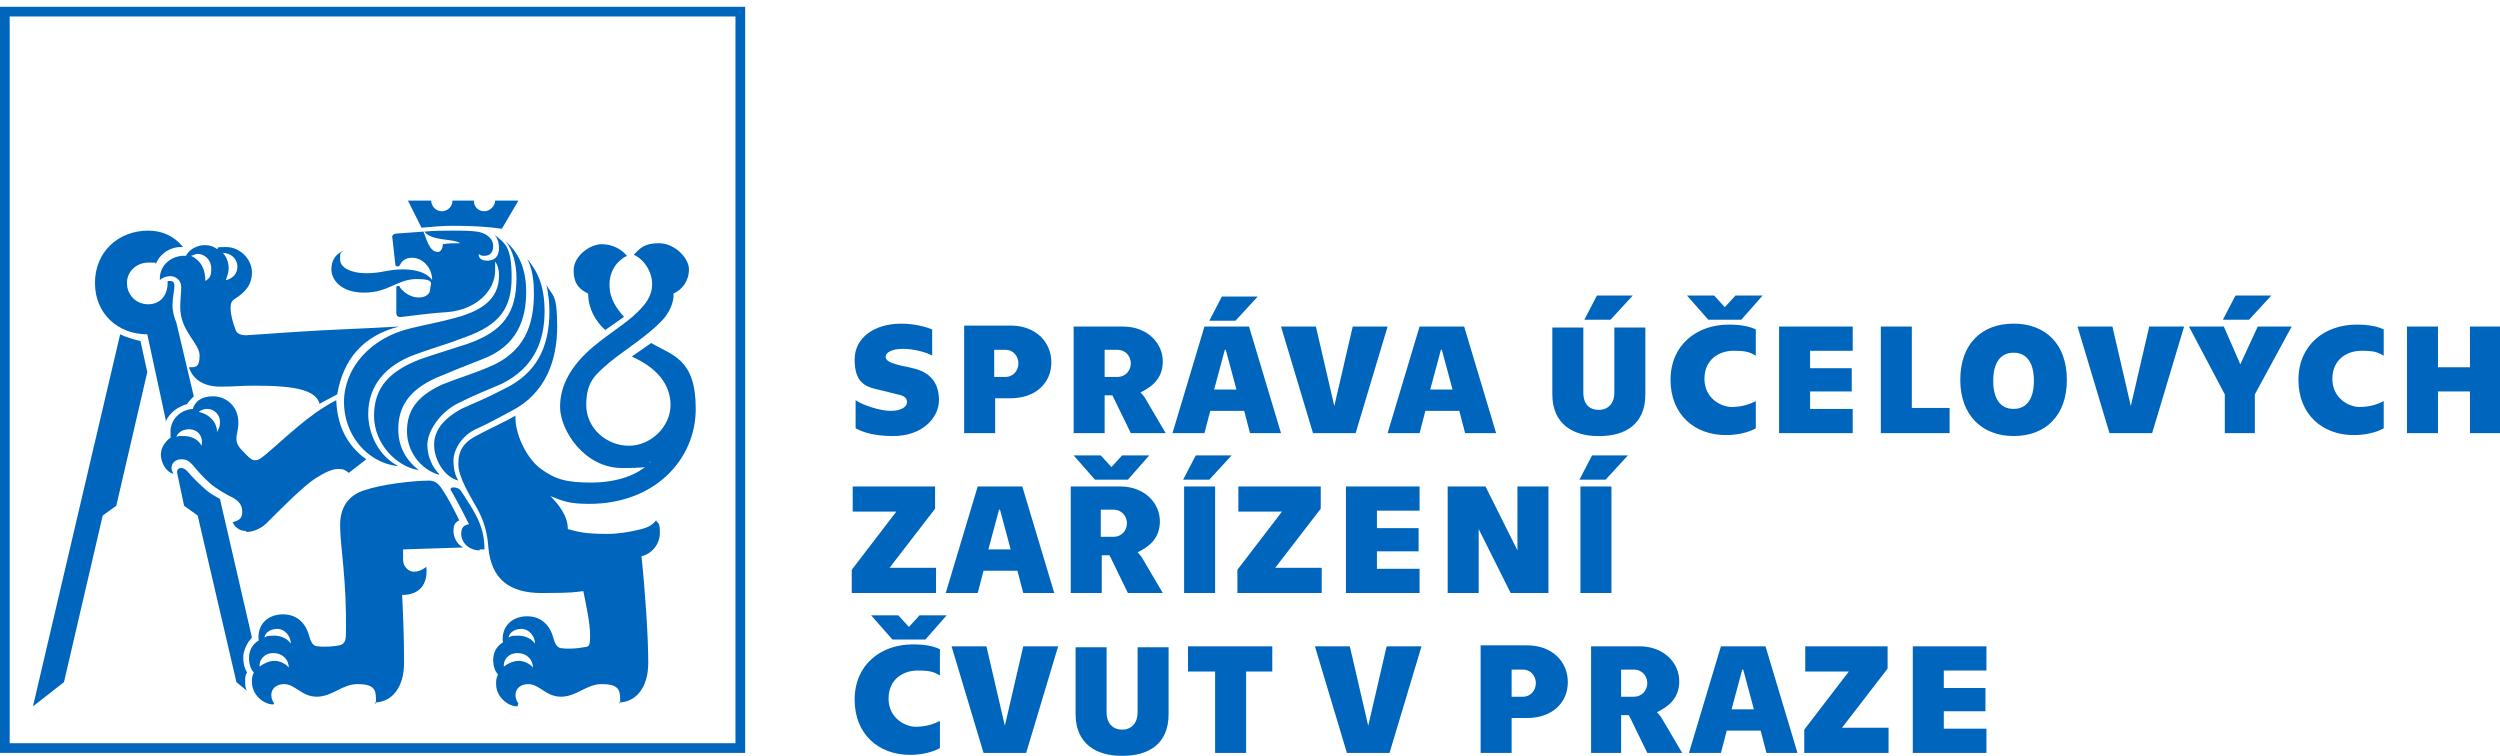
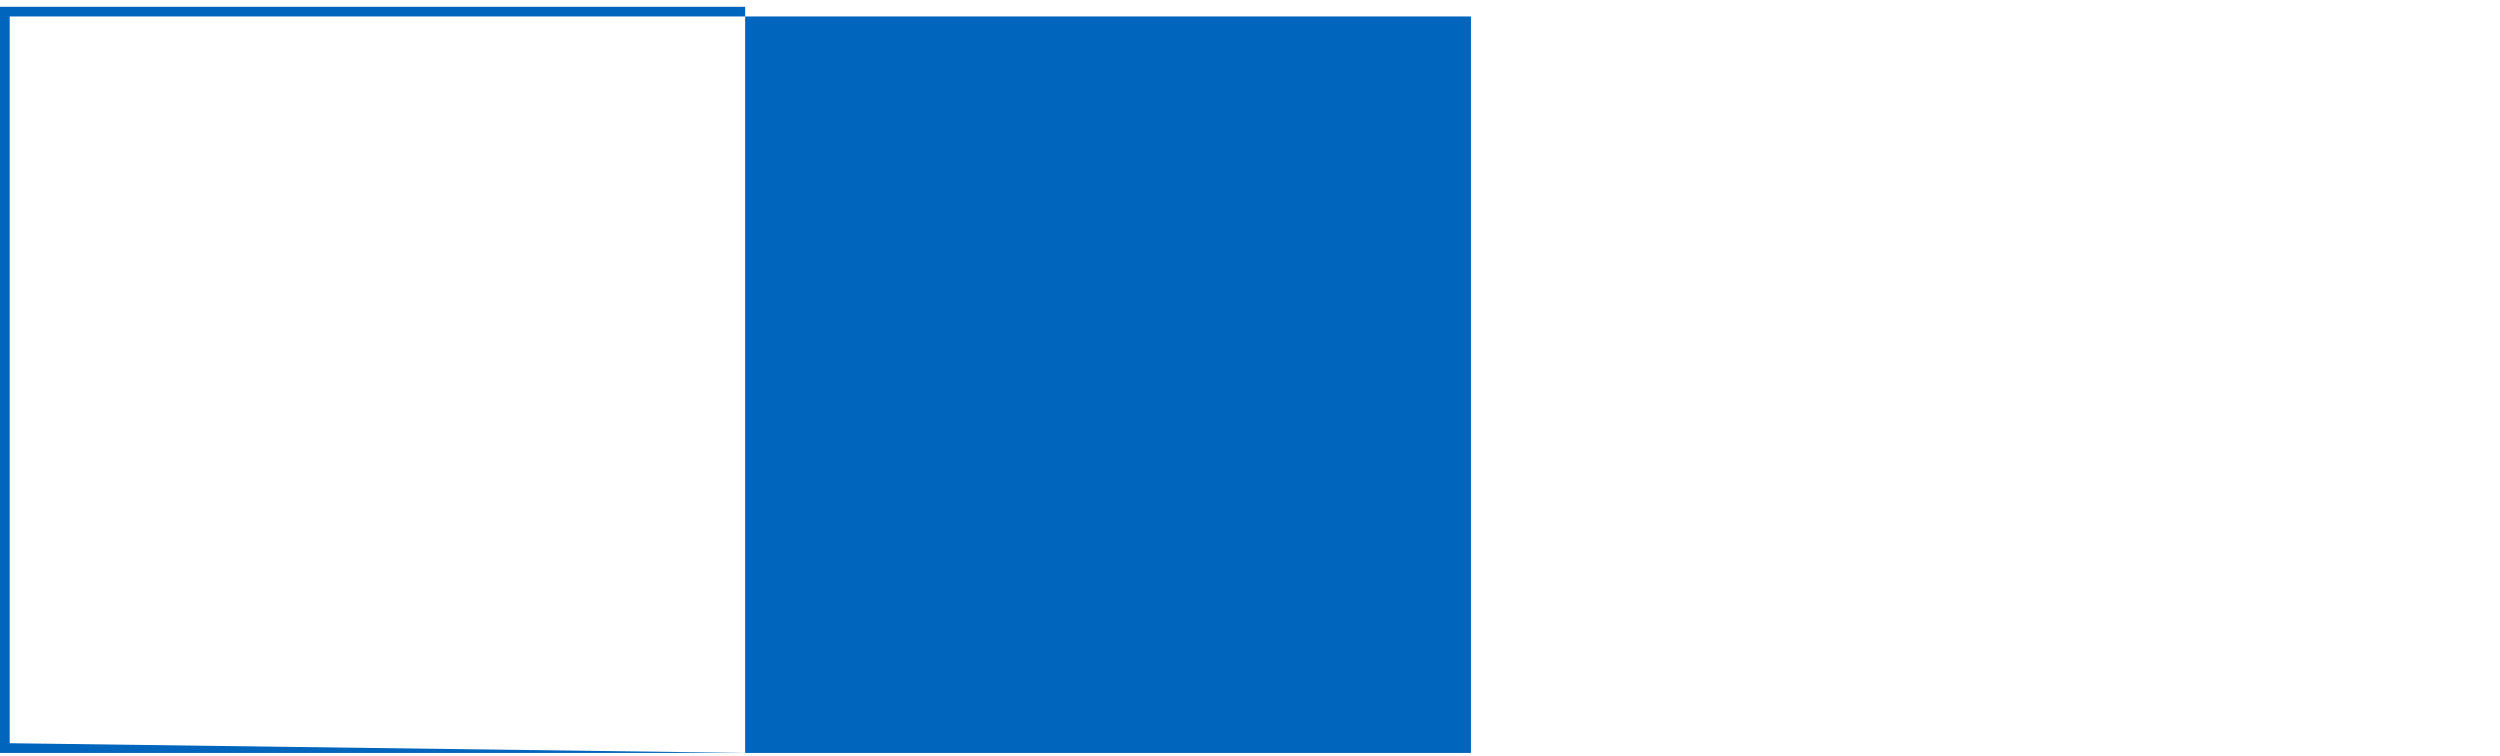
<svg xmlns="http://www.w3.org/2000/svg" version="1.1" viewBox="0 0 258 78">
  <defs>
    <style>
      .cls-1 {
        fill: none;
      }

      .cls-2 {
        fill: #0065bd;
      }
    </style>
  </defs>
  <g>
    <g id="Vrstva_1">
-       <path class="cls-2" d="M76.9,77.7H0V.7h76.9v77ZM1,76.7h74.9V1.7H1v75Z" />
-       <path class="cls-2" d="M62.4,34.1l2-1.4c-.7-.8-1.5-1.8-1.5-3.3s.8-2.5,1.8-3c-.5-.6-1.4-1.2-2.6-1.2s-2.9,1.2-2.9,2.7.7,2,1.5,2.4c0,1.5.7,2.8,1.8,3.8ZM51.8,23.6l1.7-2.9h-2.4c0,.5-.5,1.1-1.1,1.1s-1.1-.4-1.1-1.1h-2.2c0,.6-.5,1.1-1.1,1.1s-1.1-.5-1.1-1.1h-2.4l1.4,2.8c1.1-.1,2.2-.2,3.2-.2,2,0,3.7.1,5,.3ZM47.3,49.6c-.3-.5-.5-1.1-.5-2.1s.8-2.6,2.5-3.3c1.1-.5,2-1,3.5-1.8,3.5-1.8,4.7-5.2,4.7-8.7s-.5-3.1-1.1-4.3c.2,1,.3,1.8.3,2.7,0,3.7-1.3,6.4-4.6,8-2.1,1.1-3.2,1.5-4.5,2.1-1.8,1-2.8,2.2-2.8,3.7s1,3.3,2.5,3.7ZM45.3,48.9c-.6-.6-1.2-1.7-1.2-3s1.2-3.3,3.2-4.3c1.8-.9,2.9-1.3,4.5-2,3.4-1.7,4.4-4.5,4.4-7.5s-1-4.4-1.8-5.4c.6,1.1.7,2.5.7,3.6,0,3.3-1,6.1-4.7,7.6-1.9.8-3.1,1.1-4.8,1.8-2.6,1.2-3.6,2.7-3.6,4.8,0,2,1.3,3.9,3.3,4.5ZM43.2,48.5c-.9-.7-2.1-2-2.1-4.2s1-4,3.9-5.3c1.9-.8,2.9-1.2,4.7-1.9,3.8-1.4,4.6-4.3,4.6-7s-1-4.2-2.1-5.2c.7.9,1.1,2.3,1.1,3.8,0,3.5-1.3,5.5-5.1,6.8-1.5.5-3.2,1-4.9,1.6-3.1,1.2-4.7,2.9-4.7,5.8s2.3,5.2,4.5,5.6ZM41.1,48.1c-2.1-1.1-3.1-3.4-3.1-5.4,0-2.9,1.8-5,4.8-6.1,1.9-.7,3.4-1.1,5.2-1.8,3.6-1.3,4.8-3,4.8-6.2s-.7-3.5-1.8-4.4c.4.4.5,1,.5,1.4,0,.9-.5,1.3-1.2,1.3s-.9-.3-.9-.7c.2.2.4.2.6.2.6,0,.9-.4.9-1,0-.9-.9-1.4-1.7-1.5-.7-.1-1.5-.1-2.5-.1s-1.8,0-2.9.1c.7,1,3,.7,3.7,1.2-.6,0-1.2,0-1.8.1,0,.4-.2.8-.5.8-.7,0-1-.7-1.5-2.1l-2.7.2c-.4,0-.6.2-.5.5l.3,2.7c0,.1.1.2.2.2s.2,0,.3-.2c.1-.2.4-.7,1.2-.7,1.2,0,2.1,1.1,2.1,2.3-.4-.6-1.4-1.1-3-1.1s-2.2.4-3.8.4-2.7-.6-2.7-1.4,0-.6.3-.9c-.7.3-1.2.9-1.2,1.9s.9,2.4,3.4,2.4,3.4-1.4,5.4-1.4,1.4.5,1.4,1-.4.9-1.2.9-1.5-.5-1.9-1c0-.1-.1-.2-.2-.2-.2,0-.2.1-.2.2v2.6c0,.3.2.5.6.4,1.6-.2,3.2-.4,4.8-.5,2.9-.3,4.8-2.2,4.8-4.3s0-.6,0-.9c.3.4.4.9.4,1.4,0,2-1.1,3.5-4.5,4.4-1.8.5-3.1.7-4.7,1.1-4.1,1-6.8,4.1-6.8,7.6,0,3.3,2.3,6.2,5.5,6.6ZM23.3,28.9c.2-.5.3-.9.3-1.2,0-.7-.3-1.3-.6-1.6.8,0,1.5.6,1.5,1.4s-.5,1.2-1.1,1.4ZM33.1,41.6l1.7-.9c.6-3.6,2.7-6.1,6.4-7-2,.1-3.7.2-6.1.3-2.6.1-6.8.4-9.7.6-.6,0-1-.2-1.1-.6-.2-.5-.5-1.5-.5-2.1,0-.5,0-.8.5-1.1.9-.6,1.7-1.3,1.7-2.7s-1.3-2.6-2.6-2.6-.7,0-1,.2c-.3-.2-.6-.4-1.3-.4-.9,0-1.7.6-1.9,1.1-1.5-.1-2.8,1-2.7,2.5.2-.2.6-.4,1.1-.4s1.1.4,1.1,1.1-.1,1.3-.1,2.1c0,2.5,2,3.7,2,5s-.5,1.2-1.1,1.2c.4,1.3,1.6,2,3.2,2s2-.1,3.6-.1c4.4,0,6.3.5,6.7,1.9ZM49.5,56.7h.5c0-1.7-.5-2.9-1.2-4.1-.4-.7-.9-1.4-1.2-1.9-.2-.3-.5-.4-.8-.4s-.4.2-.2.4c.4.7,1,1.8,1.8,3.4-.6.1-.8.4-.8,1,0,.9.8,1.7,1.9,1.7ZM21.2,29.1c0-1.5-.6-2.3-1.5-2.7.2,0,.4-.2.7-.2.7,0,1.4.6,1.4,1.5s-.2,1-.6,1.3ZM55.3,66.6c-.2-.5-.9-1-1.8-1s-.8.1-1,.2c0-.4.5-.9,1.3-.9s1.5.8,1.4,1.7ZM55,68.9c-.3-.4-.9-.7-1.5-.7s-1.3.4-1.5.6c-.1-.6.4-1.4,1.4-1.4s1.6.7,1.6,1.5ZM17.1,43.5c.4-.9,1.2-1.5,2.2-1.8.2-.3.5-.6.7-.8l-1.8-7.6c-.2-.5-.4-1.1-.4-1.8s.2-1.6.2-2-.2-.5-.4-.5-.3,0-.3,0v.2c0,1.2-.7,2.2-2,2.2s-2.2-1-2.2-2.2,1-2.1,2.2-2.1.5,0,.8.1c.4-1,1.5-1.8,2.8-1.7-.9-1.1-2.1-1.7-3.6-1.7-3.1,0-5.5,2.2-5.5,5.4s2.4,5.3,5.4,5.3l1.9,8.8ZM25.4,54.9c.8,0,1.7-.4,2.4-1.2,1.4-1.4,3.5-3.5,4.7-4.3,1.1-.7,1.8-1,2.4-1s.7.1,1.1.4l1.8-1.4c-2.1-1.5-3-3.6-3.1-6.1-2.9,1.5-5,3.7-7.4,5.7-.4.3-.6.5-1,.5s-.7-.4-1.3-1c-.5-.5-.6-.9-.6-1.2,0-.6.2-.9.2-1.7,0-1.7-1.3-2.7-2.6-2.7s-1.9.6-2.1,1.3c-1.4.1-2.3,1.2-2.3,2.3s0,.5.1.6c-.5.3-1.1,1-1.1,1.8s.5,1.8,1.3,2c-.1-.2-.2-.4-.2-.6,0-.5.4-.9,1-.9s.8.2,1.2.6c.5.6,1,1.2,1.8,1.9.7.6,1.6,1.1,2.4,1.5.5.3.9.7.9,1.4s-.3.9-1,1.1c.3.6.8.9,1.4.9ZM22.4,44.6c0-1.1-.9-1.9-1.9-2.1.2-.1.4-.3.9-.3.7,0,1.3.6,1.3,1.3s-.2.8-.3,1.1ZM28.3,72.6c-.2-.3-.3-.5-.3-.9,0-.6.5-1.1,1.3-1.1,1.2,0,1.8,1.3,3.4,1.3s2.6-1.3,4.2-1.3,1.9.5,1.9,1.5,0,.3-.2.4c1.8,0,3.1-1.5,3.1-4.1s-.1-5-.2-7c1.4,0,2.7-.7,2.5-2.9-.4.3-.8.5-1.3.5s-1.1-.5-1.1-1.2,0-.7,0-1.1l6.2-.2c-.6-.3-1-1-1-1.7s.2-.9.6-1.1c-.6-1.2-1.1-2.2-1.7-3.1-.3-.5-.7-1-1.4-1-1.7,0-5,.4-6.7,1-1.3.4-2.5,1.4-2.5,3.6s.7,5.6.6,11.2c0,.8-.2,1.1-.7,1.2-.4.1-1.5.2-2.2.1-.4,0-.7-.3-.9-1.1-.3-1.1-1.1-2.2-2.7-2.2s-2.7,1.1-2.5,2.7c-.7.4-1,1.1-1,1.8s.2,1.2.5,1.5c-.2.4-.2.6-.2,1,0,1.3,1.2,2.3,2.2,2.3ZM20.8,46c-.3-.6-1-1-1.8-1s-.6,0-.8.1c.1-.4.6-.8,1.3-.8.9,0,1.5.7,1.3,1.7ZM30.1,66.6c-.2-.5-.9-1-1.8-1s-.8.1-1,.2c0-.4.5-.9,1.3-.9s1.5.8,1.4,1.7ZM25.5,71.3c-.2-.3-.2-.6-.2-1s0-.6.2-.9c-.3-.5-.4-1-.4-1.6s.4-1.5.9-2l-3.3-14.3c-.5-.3-1.1-.6-1.5-1-.7-.6-1.2-1.1-1.9-1.9-.2-.2-.4-.3-.6-.3-.3,0-.5.2-.4.6l.7,3.3,1.4,1,4,17.2,1.1.9ZM29.8,68.9c-.3-.4-.9-.7-1.5-.7s-1.3.4-1.5.6c-.1-.6.4-1.4,1.4-1.4s1.6.7,1.6,1.5ZM3.4,72.9l3.2-2.5,4-17.2,1.4-1,3.2-13.8-.7-3.2c-.8-.2-1.5-.4-2.1-.7L3.4,72.9ZM53.5,72.6c-.2-.3-.3-.5-.3-.9,0-.6.5-1.1,1.3-1.1,1.2,0,1.8,1.3,3.4,1.3s2.6-1.3,4.2-1.3,1.9.5,1.9,1.5,0,.3-.2.4c1.8,0,3.1-1.5,3.1-4.1s-.3-7.2-.7-11c1-.2,1.9-1.2,1.9-2.4s-.2-.9-.4-1.3c-.3.4-.7.7-1.5.9-1.1.3-2.5.5-3.5.5-2.3,0-3-.2-4.1-.5,0-1.4-1-2.6-1.8-3.4,1.3.5,1.9.8,4,.8,6.8,0,11-4.6,11-9.8s-2.4-5.5-4.6-6.8l-2,1.4c2.5,1.1,4,2.8,4,5s-2,4.2-4.3,4.2-4.4-1.8-4.4-4.2.9-3.1,2.4-4.4c1.6-1.3,4-2.8,5.4-4.3.7-.7,1.3-1.9,1.2-2.8.9-.4,1.6-1.3,1.6-2.5s-1.5-2.7-3.1-2.7-2,.6-2.6,1.2c1,.4,1.9,1.7,1.9,3s-.7,2.1-1.5,2.9c-1.2,1.2-2.8,2.1-4.6,3.6-2.1,1.8-3.4,3.8-3.4,6.2s2.5,6.3,6.4,6.3,2.3-.3,3-.7c-1.3,1.5-3.7,2.2-6.2,2.2s-3.7-.3-5.3-1.5c-1.4-1.1-2.6-3.6-2.5-5.4-1.2.7-2.6,1.3-3.7,1.9-1.7.8-2.2,1.7-2.2,3.1s1.3,3.4,1.9,4.5c.8,1.4,1.1,2.7,1.2,4.1.3,3.3,2.2,4.7,5.5,4.7s3.5-.1,4.3-.2c.3,1.5.7,3.3.7,4.6s-.2,1.1-.7,1.2c-.4.1-1.5.2-2.2.1-.4,0-.7-.3-.9-1.1-.3-1.1-1.1-2.2-2.7-2.2s-2.7,1.1-2.5,2.7c-.7.4-1,1.1-1,1.8s.2,1.2.5,1.5c-.2.4-.2.6-.2,1,0,1.3,1.2,2.3,2.2,2.3Z" />
-       <path class="cls-2" d="M197.4,77.7h7.6v-2.5h-4.4v-1.8h4.3v-2.4h-4.3v-1.8h4.4v-2.5h-7.6v11ZM186.3,77.7h8.6v-2.6h-4.8l4.7-6.1v-2.3h-8.5v2.6h4.5l-4.6,6v2.4ZM178.7,73.2l1.1-4.1h.1l1.1,4.1h-2.3ZM182.2,77.7h3.3l-3.3-11h-4.6l-3.3,11h3.3l.6-2.3h3.5l.6,2.3ZM167.3,71.8v-2.7h1.3c.9,0,1.4.7,1.4,1.4s-.5,1.4-1.4,1.4h-1.3ZM164.1,77.7h3.2v-3.9h.8l1.9,3.9h3.6l-2-3.4c-.2-.4-.5-.7-.6-.8h0c1-.5,2.3-1.3,2.3-3.2s-1.6-3.6-4.1-3.6h-5v11ZM156,71.8v-2.7h1.2c.7,0,1.3.6,1.3,1.4s-.6,1.4-1.3,1.4h-1.2ZM152.8,77.7h3.2v-3.6h1.6c2.6,0,4.2-1.6,4.2-3.7s-1.6-3.8-4.2-3.8h-4.8v11ZM139.1,77.7h4.3l3.3-11h-3.6l-1.9,8.2h0l-1.9-8.2h-3.6l3.3,11ZM125.4,77.7h3.2v-8.4h2.7v-2.6h-8.7v2.6h2.8v8.4ZM115.9,78c2.6,0,4.7-1.2,4.7-4.3v-6.9h-3.2v6.7c0,1.2-.7,1.8-1.6,1.8s-1.6-.6-1.6-1.8v-6.7h-3.2v6.9c0,3.1,2.2,4.3,4.7,4.3ZM101.6,77.7h4.3l3.3-11h-3.6l-1.9,8.2h0l-1.9-8.2h-3.6l3.3,11ZM93.9,77.9c1.3,0,2.4-.3,3.1-.7v-2.8c-.6.3-1.4.6-2.5.6s-2.8-.9-2.8-2.9,1.5-2.9,3-2.9,1.7.2,2.3.5v-2.7c-.6-.3-1.5-.5-2.8-.5-3.3,0-6,2.1-6,5.7s2.5,5.7,5.7,5.7ZM92.2,66h3.3l2.2-2.5h-2.8l-1.1,1.2h0l-1.1-1.2h-2.8l2.2,2.5Z" />
-       <path class="cls-2" d="M163.1,61.2h3.2v-11h-3.2v11ZM163,49.5h2.7l2.3-2.5h-3.7l-1.3,2.5ZM149.4,61.2h3.2v-6.6h0l3.3,6.6h3.9v-11h-3.2v6.6h0l-3.3-6.6h-3.9v11ZM138.9,61.2h7.6v-2.5h-4.4v-1.8h4.3v-2.4h-4.3v-1.8h4.4v-2.5h-7.6v11ZM127.8,61.2h8.6v-2.6h-4.8l4.7-6.1v-2.3h-8.5v2.6h4.5l-4.6,6v2.4ZM122.2,61.2h3.2v-11h-3.2v11ZM122.1,49.5h2.7l2.3-2.5h-3.7l-1.3,2.5ZM113.6,55.3v-2.7h1.3c.9,0,1.4.7,1.4,1.4s-.5,1.4-1.4,1.4h-1.3ZM110.5,61.2h3.2v-3.9h.8l1.9,3.9h3.6l-2-3.4c-.2-.4-.5-.7-.6-.8h0c1-.5,2.3-1.3,2.3-3.2s-1.6-3.6-4.1-3.6h-5.1v11ZM113.1,49.5h3.3l2.2-2.5h-2.8l-1.1,1.2h0l-1.1-1.2h-2.8l2.2,2.5ZM102,56.7l1.1-4.1h.1l1.1,4.1h-2.3ZM105.5,61.2h3.3l-3.3-11h-4.6l-3.3,11h3.3l.6-2.3h3.5l.6,2.3ZM88,61.2h8.6v-2.6h-4.8l4.7-6.1v-2.3h-8.5v2.6h4.5l-4.6,6v2.4Z" />
-       <path class="cls-2" d="M248.4,33.7v11h3.2v-4.3h3.3v4.3h3.2v-11h-3.2v4.2h-3.3v-4.2h-3.2ZM242.9,44.9c1.3,0,2.4-.3,3.1-.7v-2.8c-.6.3-1.4.6-2.5.6s-2.8-.9-2.8-2.9,1.5-2.9,3-2.9,1.7.2,2.3.5v-2.7c-.6-.3-1.5-.5-2.8-.5-3.3,0-6,2.1-6,5.7s2.5,5.7,5.7,5.7ZM229.5,44.7h3.2v-4l3.8-7h-3.5l-1.8,3.9h0l-1.7-3.9h-3.6l3.7,7v4ZM229.4,33h2.7l2.3-2.5h-3.7l-1.3,2.5ZM217.8,44.7h4.3l3.3-11h-3.6l-1.9,8.2h0l-1.9-8.2h-3.6l3.3,11ZM207.8,42.2c-1.4,0-2.1-1.1-2.1-2.9s.7-2.9,2.1-2.9,2.1,1.1,2.1,2.9-.7,2.9-2.1,2.9ZM207.8,45c3.3,0,5.5-2.1,5.5-5.8s-2.2-5.8-5.5-5.8-5.5,2.1-5.5,5.8,2.3,5.8,5.5,5.8ZM194.1,44.7h7.1v-2.6h-3.9v-8.4h-3.2v11ZM183.6,44.7h7.6v-2.5h-4.4v-1.8h4.3v-2.4h-4.3v-1.8h4.4v-2.5h-7.6v11ZM178.1,44.9c1.3,0,2.4-.3,3.1-.7v-2.8c-.6.3-1.4.6-2.5.6s-2.8-.9-2.8-2.9,1.5-2.9,3-2.9,1.7.2,2.3.5v-2.7c-.6-.3-1.5-.5-2.8-.5-3.3,0-6,2.1-6,5.7s2.5,5.7,5.7,5.7ZM176.4,33h3.3l2.2-2.5h-2.8l-1.1,1.2h0l-1.1-1.2h-2.8l2.2,2.5ZM165.1,45c2.6,0,4.7-1.2,4.7-4.3v-6.9h-3.2v6.7c0,1.2-.7,1.8-1.6,1.8s-1.6-.5-1.6-1.8v-6.7h-3.2v6.9c0,3.1,2.2,4.3,4.7,4.3ZM163.5,33h2.7l2.3-2.5h-3.7l-1.3,2.5ZM147.6,40.2l1.1-4.1h.1l1.1,4.1h-2.3ZM151.1,44.7h3.3l-3.3-11h-4.6l-3.3,11h3.3l.6-2.3h3.5l.6,2.3ZM135.6,44.7h4.3l3.3-11h-3.6l-1.9,8.2h0l-1.9-8.2h-3.6l3.3,11ZM125.3,40.2l1.1-4.1h.1l1.1,4.1h-2.3ZM128.9,44.7h3.3l-3.3-11h-4.6l-3.3,11h3.3l.6-2.3h3.5l.6,2.3ZM129.8,30.6h-3.7l-1.3,2.5h2.7l2.3-2.5ZM114,38.8v-2.7h1.3c.9,0,1.4.7,1.4,1.4s-.5,1.4-1.4,1.4h-1.3ZM110.8,44.7h3.2v-3.9h.8l1.9,3.9h3.6l-2-3.4c-.2-.4-.5-.7-.6-.8h0c1-.5,2.3-1.3,2.3-3.2s-1.6-3.6-4.1-3.6h-5.1v11ZM102.6,38.8v-2.7h1.2c.7,0,1.3.6,1.3,1.4s-.6,1.4-1.3,1.4h-1.2ZM99.5,44.7h3.2v-3.6h1.6c2.6,0,4.2-1.6,4.2-3.7s-1.6-3.8-4.2-3.8h-4.8v11ZM92.2,45c3,0,4.7-1.9,4.7-3.7s-.9-2.9-2.7-3.3c-.7-.2-1.1-.2-1.7-.4-.7-.2-1.1-.4-1.1-.8s.6-.8,1.8-.8,2.5.4,3,.7v-2.7c-.7-.3-1.9-.6-3.2-.6-2.7,0-4.8,1.4-4.8,3.7s1,2.8,2.4,3.1c.8.2,1.3.3,2,.5.6.1,1,.3,1,.8s-.6.9-1.7.9-2.9-.6-3.6-1.1v2.9c.9.5,2.2.8,3.8.8Z" />
+       <path class="cls-2" d="M76.9,77.7H0V.7h76.9v77Zh74.9V1.7H1v75Z" />
      <rect class="cls-1" width="258" height="78" />
    </g>
  </g>
</svg>